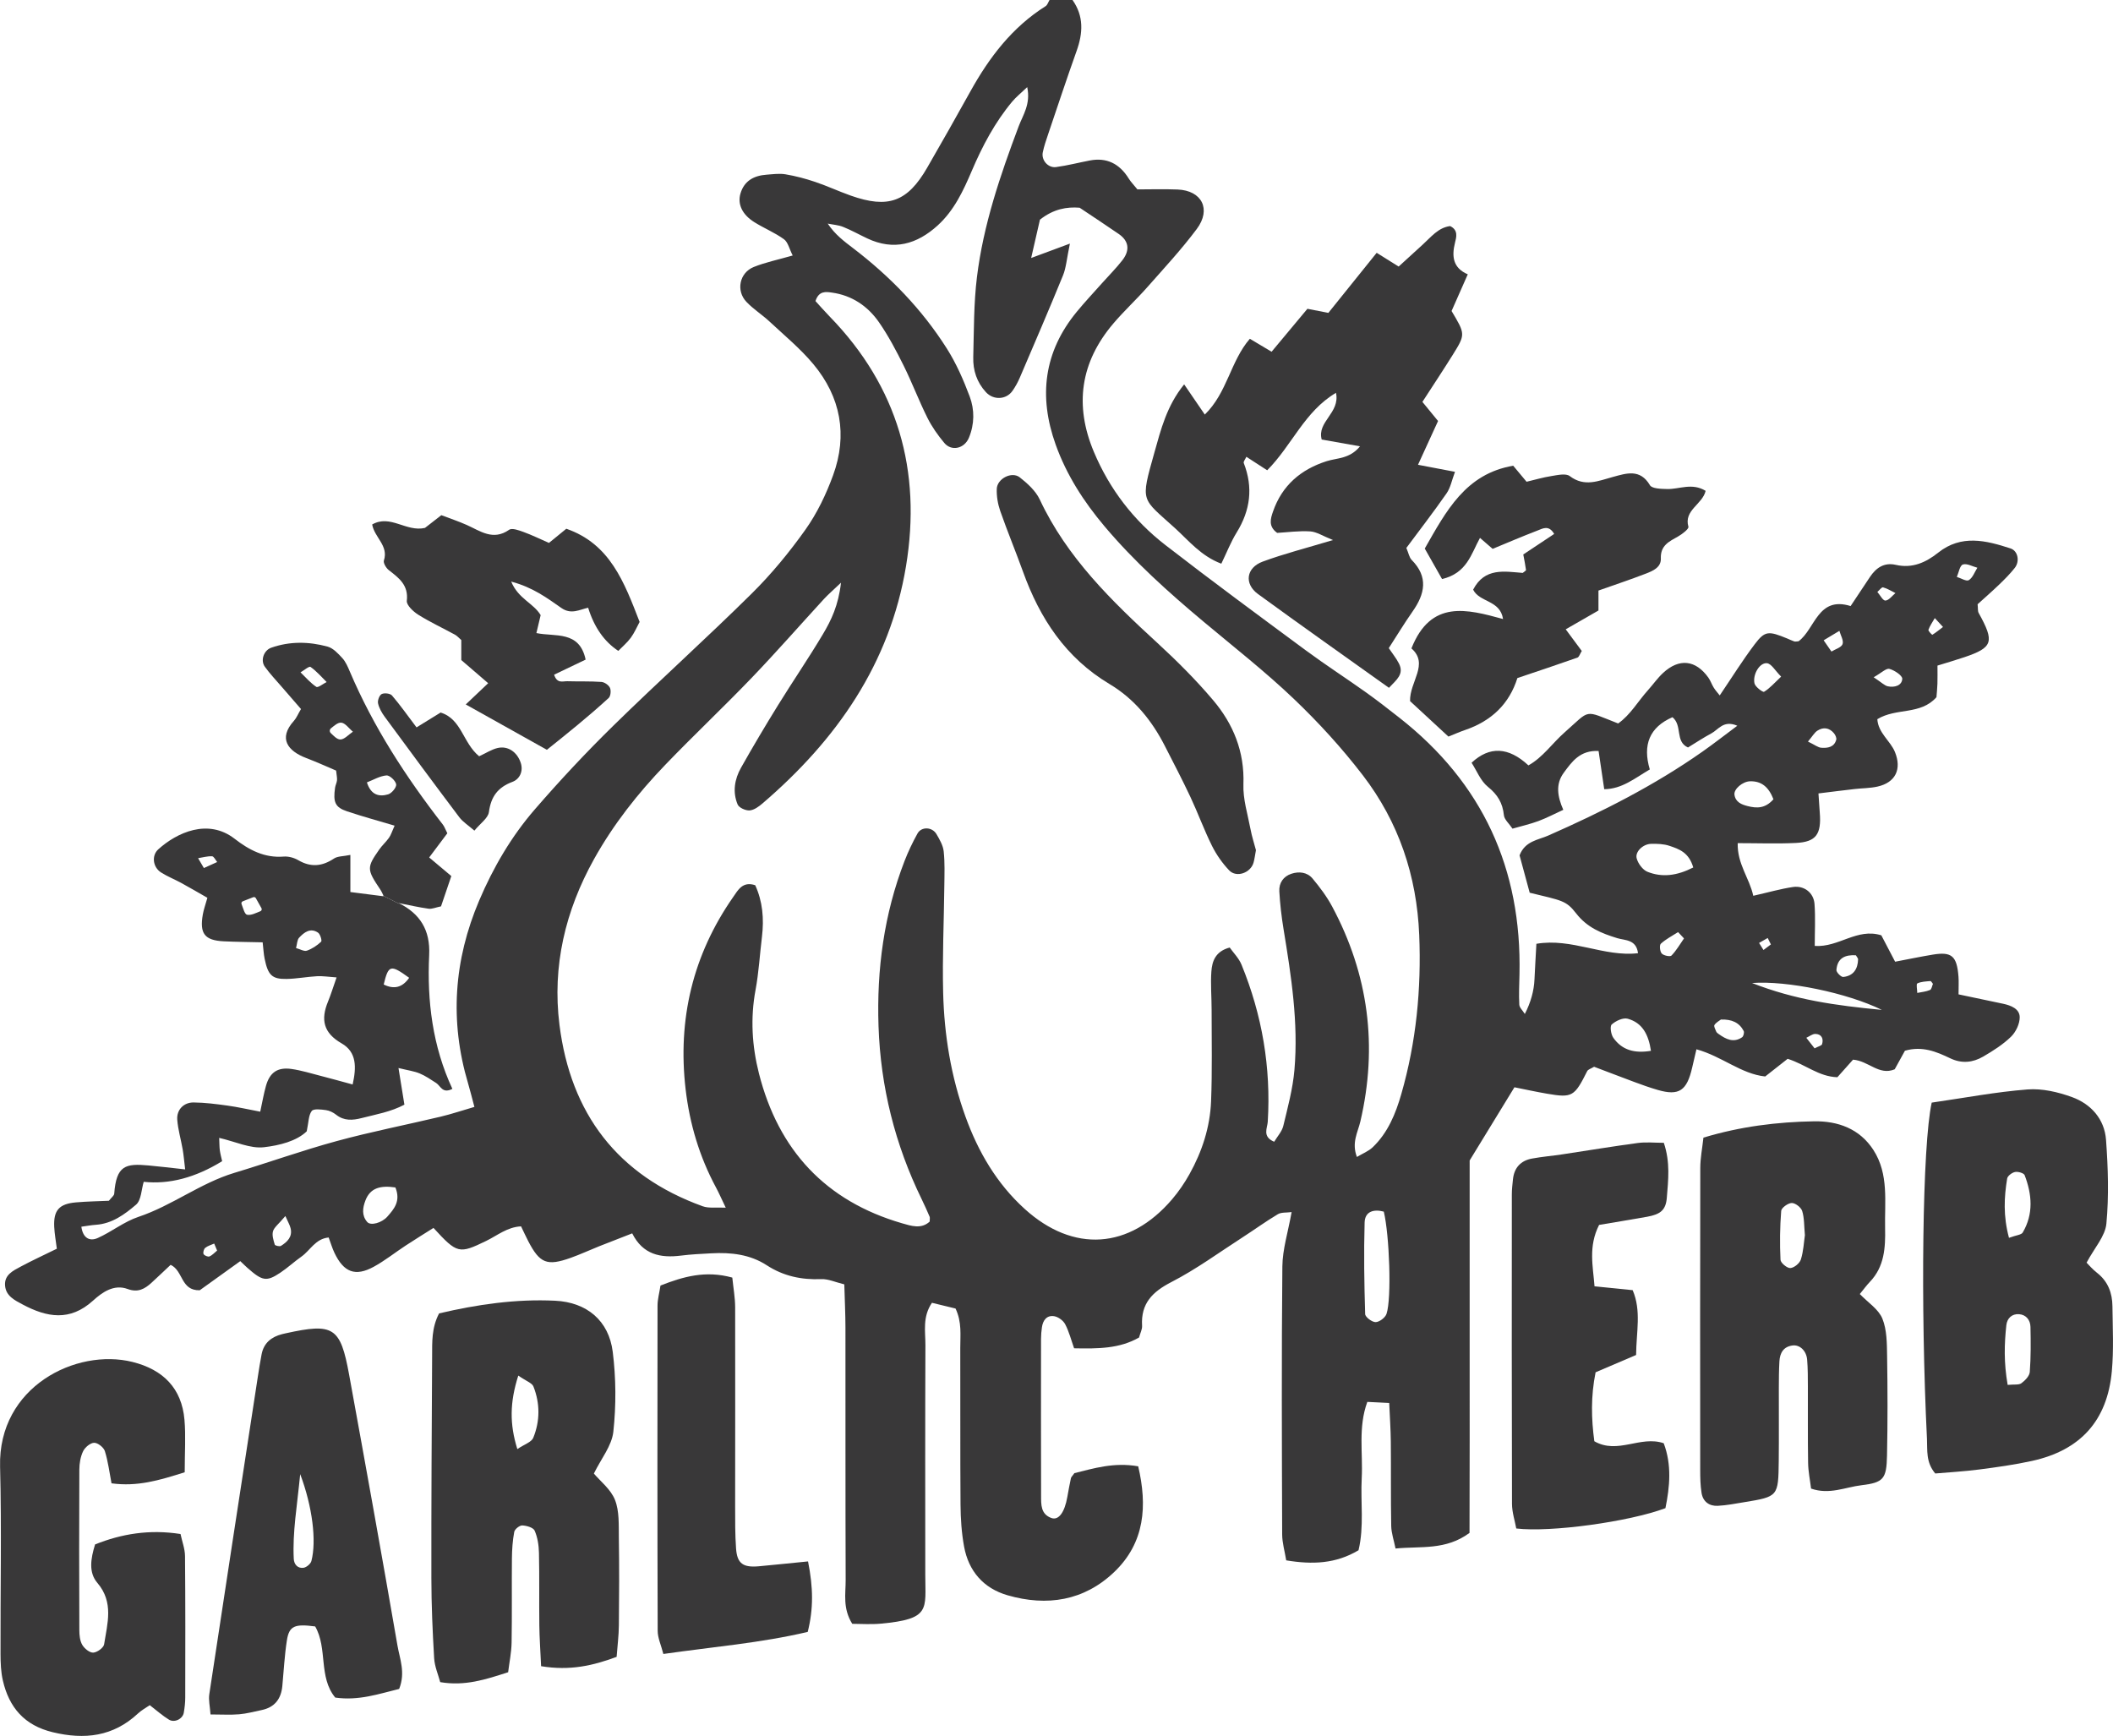
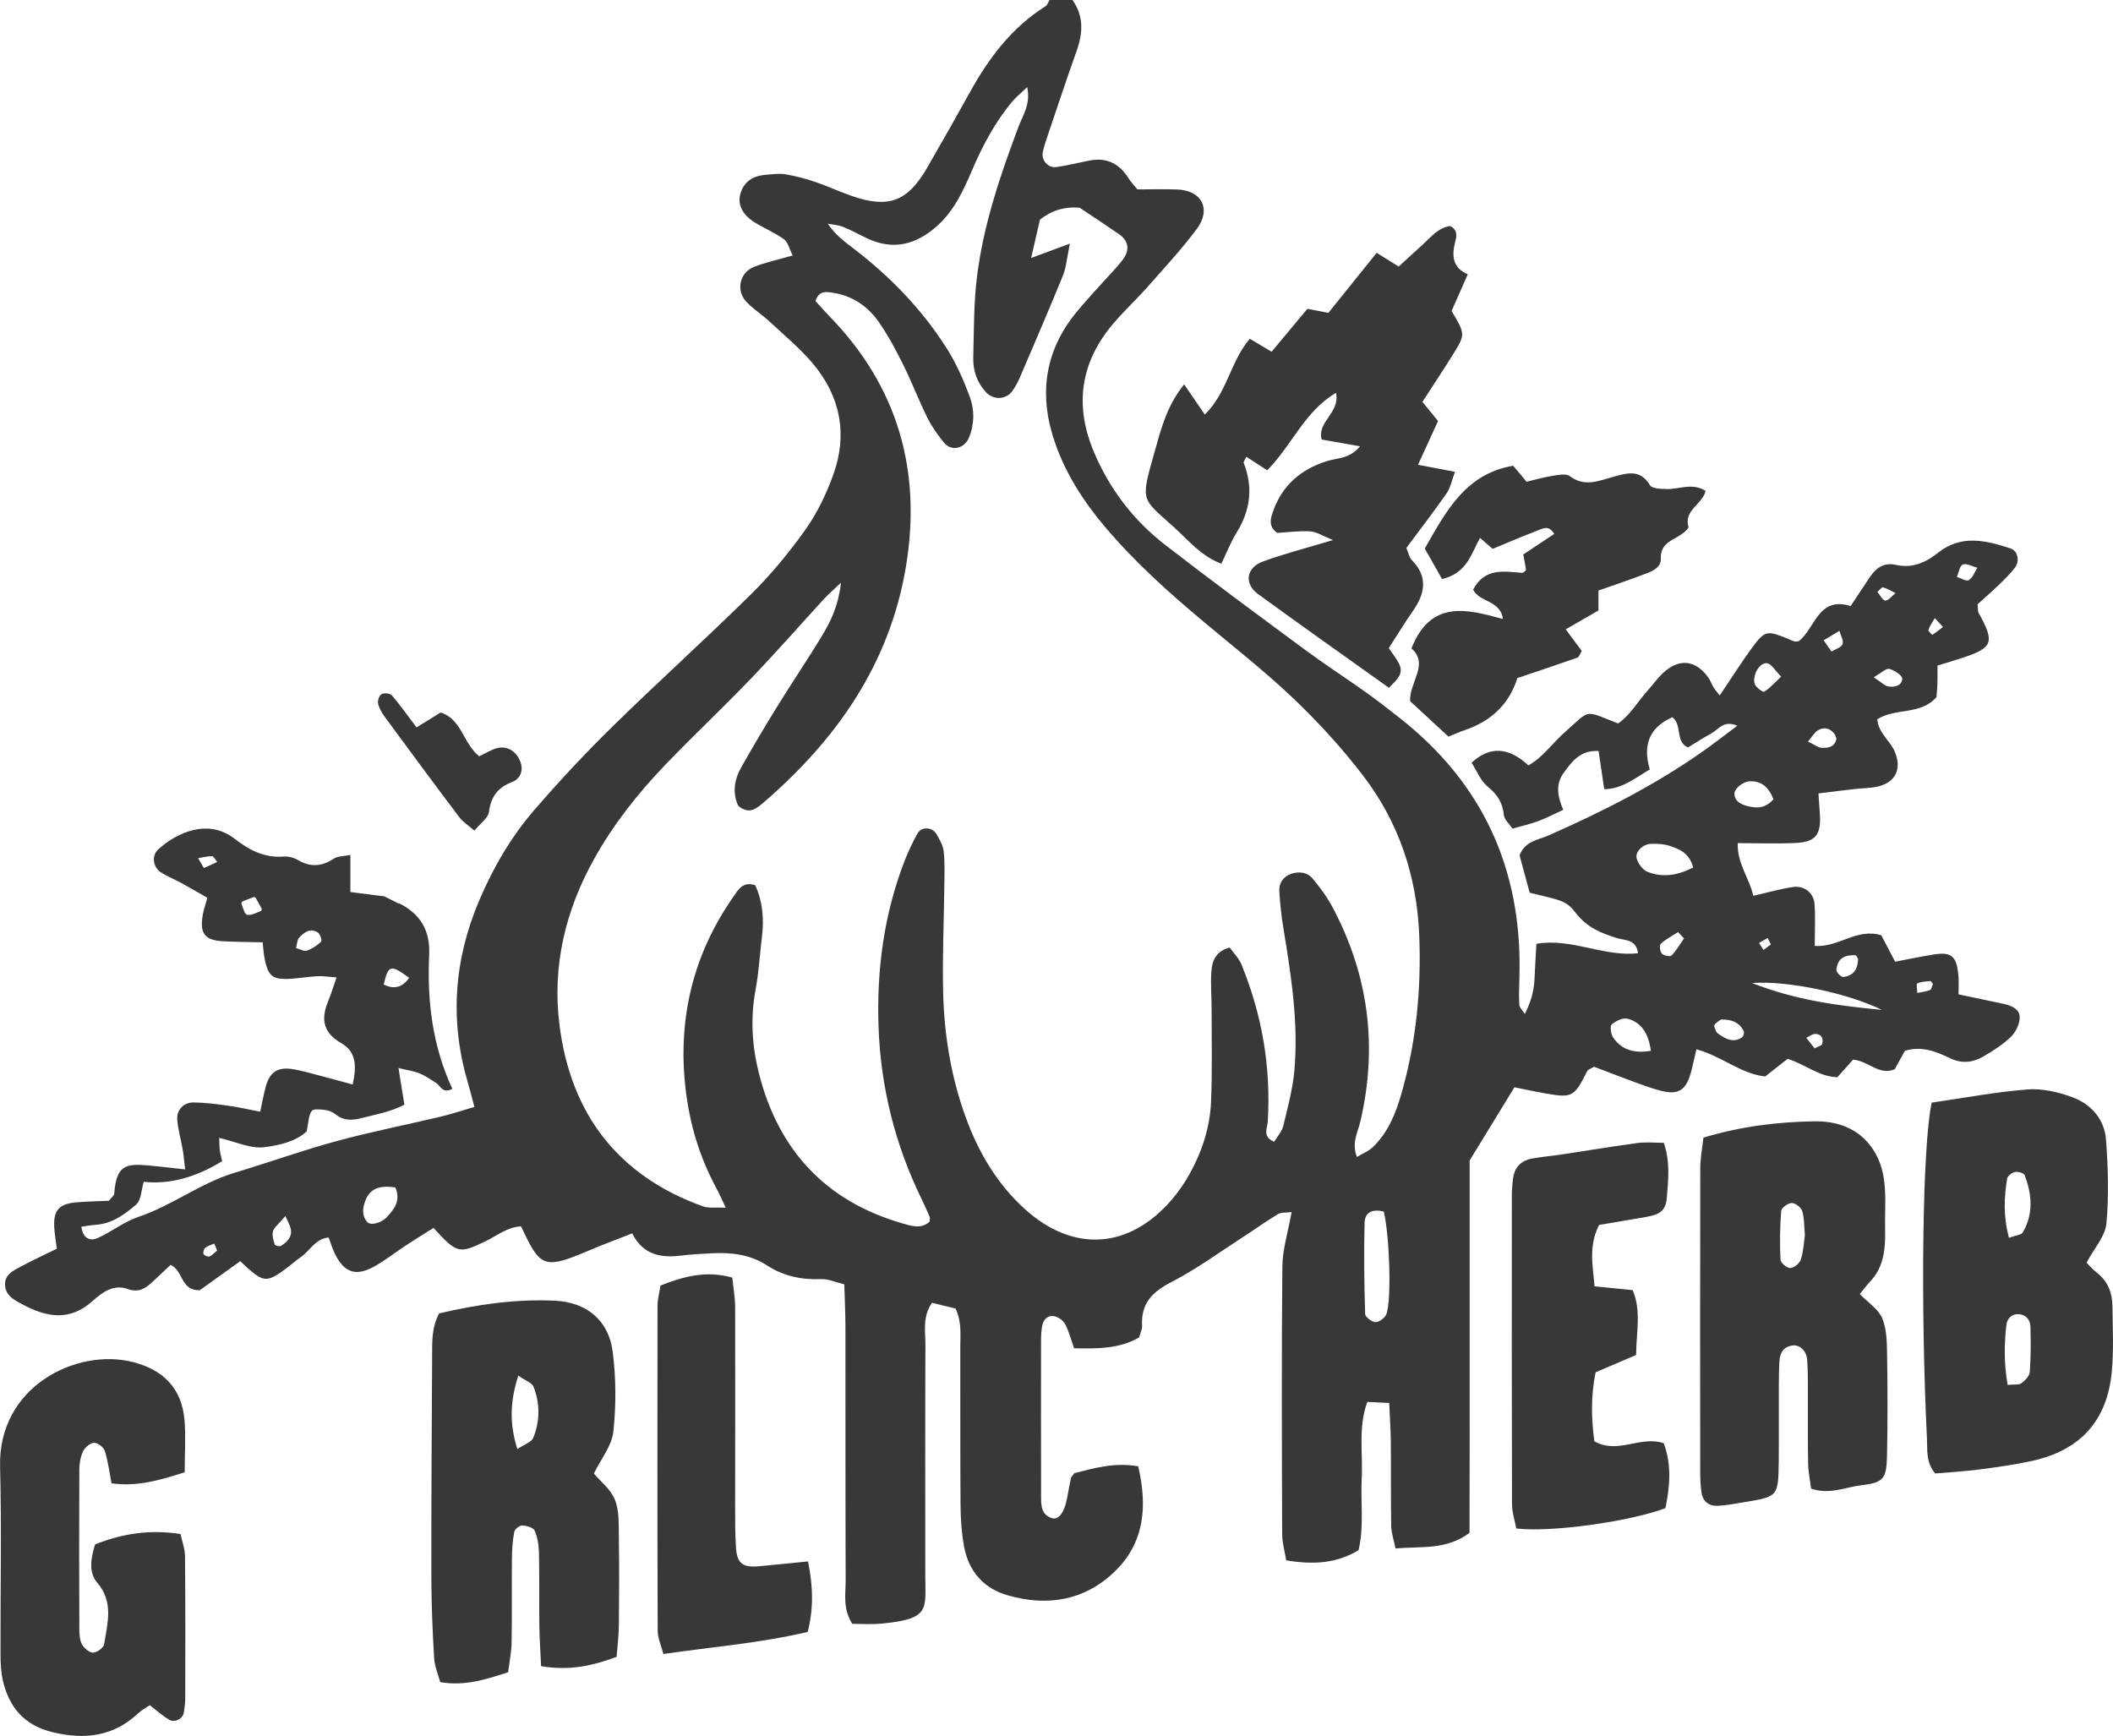
<svg xmlns="http://www.w3.org/2000/svg" id="Layer_2" viewBox="0 0 1400.3 1150.43">
  <defs>
    <style>.cls-1{fill:#393839;}</style>
  </defs>
  <g id="Layer_1-2">
    <g>
      <path class="cls-1" d="M264.13,598.43c14.28,7.07,21.08,17.98,20.29,34.48-1.46,30.52,2.22,60.45,15.38,88.71-6.65,3.4-7.84-2.04-10.75-3.9-3.54-2.27-7.06-4.72-10.91-6.32-3.66-1.52-7.73-2.04-14.06-3.6,1.47,9.13,2.62,16.21,3.92,24.28-8.87,4.75-18.76,6.44-28.38,8.9-5.93,1.51-11.56,1.95-16.83-2.2-1.92-1.52-4.44-2.77-6.82-3.09-3.18-.43-8.14-1.07-9.39,.59-2.15,2.86-2.02,7.43-3.31,13.47-6.78,6.54-18.06,9.35-28.32,10.54-9.09,1.05-18.85-3.69-29.69-6.19,.19,3.96,.13,6.16,.43,8.31,.35,2.44,1.02,4.83,1.53,7.13q-26.64,16.4-51.97,13.67c-1.57,5.1-1.59,12.15-5.08,15.14-7.49,6.41-15.85,12.6-26.57,13.34-3.22,.22-6.41,.84-9.68,1.28,1.03,7.51,5.47,9.9,10.87,7.48,9.22-4.12,17.44-10.83,26.9-13.99,22.33-7.45,41.07-22.39,63.63-29.19,22.62-6.82,44.9-14.81,67.68-21.02,22.78-6.21,46.01-10.74,69-16.21,7.26-1.73,14.36-4.13,22.39-6.47-1.6-5.97-2.77-10.79-4.18-15.55-12.32-41.34-9.46-81.74,7.38-121.3,9.33-21.92,21.31-42.4,36.85-60.34,16.56-19.12,33.89-37.68,51.96-55.38,30.16-29.56,61.6-57.81,91.63-87.5,13.14-12.98,25.07-27.47,35.77-42.54,7.71-10.87,13.7-23.39,18.29-35.97,9.76-26.69,5.09-51.88-13.06-73.65-8.58-10.29-19.12-18.98-28.98-28.18-4.93-4.6-10.79-8.26-15.4-13.13-7.03-7.41-4.59-19.29,4.88-23.1,7.65-3.08,15.86-4.75,25.8-7.61-2.25-4.39-3.12-8.85-5.81-10.79-6.11-4.42-13.29-7.32-19.7-11.35-8.05-5.07-11.19-12.02-9.08-19.02,2.55-8.47,9.02-11.78,17.24-12.39,4.2-.31,8.54-.94,12.61-.25,6.61,1.12,13.18,2.85,19.53,4.99,7.99,2.69,15.67,6.28,23.63,9.1,24.86,8.8,37.61,4.18,50.68-18.43,9.72-16.82,19.28-33.73,28.71-50.71,12.47-22.46,27.66-42.43,49.77-56.37,1.25-.78,1.77-2.71,2.63-4.11,5.07,0,10.15,0,15.22,0,7.58,10.72,6.94,21.95,2.73,33.75-6.53,18.3-12.63,36.75-18.86,55.16-1.34,3.98-2.74,7.98-3.57,12.08-1.05,5.18,3.53,10.46,8.81,9.74,7.5-1.02,14.87-2.92,22.32-4.36q16.49-3.19,25.9,12.06c1.32,2.12,3.13,3.94,5.69,7.1,8.32,0,17.48-.3,26.62,.07,16.05,.65,22.5,13.05,12.73,26.14-10.08,13.51-21.64,25.95-32.82,38.61-7.27,8.23-15.4,15.71-22.5,24.07-21.78,25.63-25.95,54.04-12.86,85.12,10.42,24.74,26.34,45.39,47.37,61.68,30.72,23.8,62.03,46.86,93.29,69.96,12.91,9.54,26.43,18.25,39.51,27.57,7.57,5.39,14.9,11.13,22.21,16.86,55.17,43.22,81.19,100.12,79.65,169.94-.15,6.75-.47,13.52-.13,20.25,.1,1.96,2.21,3.82,3.67,6.18q5.91-11.51,6.4-22.98c.34-7.49,.8-14.98,1.26-23.52,23.48-4.02,44.79,8.86,67.35,6.23-1.16-9.26-8.71-8.42-13.7-9.95-10.62-3.26-20-7.02-27.33-16.47-6.66-8.59-9.39-8.44-30.76-13.66-2.17-8.01-4.55-16.81-6.71-24.77,3.69-9.55,12.28-10.15,18.89-13.06,35.66-15.69,70.3-33.18,102.26-55.63,7.47-5.24,14.66-10.88,23.15-17.2-9.15-3.96-12.5,2.57-17.21,5.08-5.19,2.77-10.11,6.06-15.48,9.33-8.73-3.95-3.49-14.49-10.28-20.07-15.15,6.6-19.9,18.29-15.02,34.62-10.04,5.89-18.45,12.99-30.2,13.09-1.29-8.71-2.49-16.82-3.74-25.32-12.27-.64-17.7,7.1-23.11,14.47-5.52,7.52-4.15,15.72-.28,24.52-5.87,2.69-11.05,5.43-16.49,7.45-5.4,2-11.06,3.28-17.17,5.03-2.31-3.44-5.41-6.04-5.7-8.91-.82-8.08-4.17-13.64-10.62-18.84-4.84-3.9-7.38-10.66-10.8-15.93q17.85-16.67,37.67,1.75c9.6-5.34,15.81-14.68,23.94-21.83,17.64-15.54,12.34-14.98,35.52-5.95,8.07-5.63,13.1-14.63,19.77-22.06,3.38-3.77,6.31-8.01,10.01-11.43,10.66-9.87,21.55-8.68,29.98,3.06,1.46,2.04,2.25,4.55,3.59,6.69,1.15,1.84,2.64,3.46,3.97,5.16,7.95-11.73,15.07-23.19,23.17-33.91,6.81-9.01,9.13-8.94,21.6-3.81,1.54,.63,3.04,1.41,4.62,1.92,.7,.23,1.57-.04,2.85-.1,11.04-8.13,12.7-30.11,34.5-23.34,4.57-6.88,8.68-13.13,12.86-19.34,4.09-6.07,9.4-9.72,17.1-7.96,10.88,2.49,19.86-1.54,28.07-8.08,15.34-12.21,31.71-8.11,47.95-2.81,4.93,1.61,6.25,8.53,2.81,12.91-3.1,3.95-6.7,7.54-10.33,11.03-4.81,4.63-9.85,9.02-14.3,13.05,.3,2.72,0,4.55,.72,5.82,10.61,19.1,9.47,22.84-9.4,29.25-5.56,1.89-11.21,3.5-17.92,5.59,0,4.22,.09,8.1-.03,11.98-.11,3.3-.46,6.6-.64,8.97-10.67,12.01-26.59,6.84-39.19,14.57,.62,9.22,8.64,14.3,11.68,21.75,4.59,11.28,.51,20.23-11.64,22.93-4.91,1.09-10.07,1.03-15.1,1.61-7.46,.85-14.92,1.8-23.95,2.91,.35,5.12,.57,8.99,.88,12.85,1.12,14.25-2.46,19.3-15.82,19.97-12.57,.62-25.19,.13-38.58,.13-.33,13.92,7.75,23.04,10.32,34.89,10.25-2.32,18.23-4.64,26.37-5.83,7.36-1.07,13.65,3.82,14.21,11.19,.68,9.08,.16,18.25,.16,27.87,15.97,1.08,27.9-12.08,44.12-7.04,2.7,5.16,5.72,10.94,9.15,17.5,8.58-1.63,16.74-3.34,24.95-4.7,12.58-2.08,15.98,.89,17.04,14.64,.25,3.29,.04,6.61,.04,11.7,10.07,2.12,19.86,4.13,29.63,6.24,5.14,1.12,10.82,3.34,10.9,8.83,.06,4.39-2.54,9.87-5.77,13.01-5.36,5.21-11.92,9.36-18.44,13.16-6.84,3.98-14.21,4.79-21.83,1.13-9.18-4.4-18.58-8.33-30.03-5.01-2.08,3.78-4.45,8.09-6.77,12.3-10.41,4.35-17.23-5.56-27.62-6.39-3.16,3.55-6.86,7.71-10.37,11.64-12.38-.37-20.94-8.38-32.95-12.2-4.23,3.33-9.27,7.3-14.88,11.71-16.03-1.69-28.59-13.34-45.57-18.02-1.08,4.62-1.96,8.36-2.82,12.1-3.49,15.26-8.62,18.96-22.78,14.85-10.51-3.05-20.67-7.32-30.97-11.09-3.93-1.44-7.83-2.97-11.26-4.28-2.04,1.25-3.99,1.74-4.57,2.91-8.45,16.87-9.89,17.8-26.53,14.96-7.32-1.25-14.57-2.85-21.69-4.27-10.45,17.08-20.07,32.81-29.67,48.5,0,40.98,.01,82.3,0,123.62-.02,41.33,.09,82.65-.09,123.2-15.8,11.66-32.13,8.7-49.03,10.35-1.09-5.46-2.77-10.18-2.86-14.94-.34-18.59-.09-37.2-.27-55.79-.08-8.3-.67-16.59-1.06-25.72-5.82-.29-9.83-.49-14.51-.72-6.21,16.98-2.83,33.94-3.71,50.52-.84,15.91,1.68,32.01-2.12,47.8-15.03,8.97-30.54,9.59-47.92,6.69-.97-6-2.66-11.62-2.68-17.24-.2-59.18-.45-118.36,.13-177.53,.11-11.38,3.76-22.72,6.13-36.03-3.47,.47-6.84,.04-9.13,1.41-7.96,4.76-15.49,10.24-23.29,15.27-15.61,10.06-30.69,21.16-47.13,29.62-12.72,6.54-20.43,14.25-19.54,29.06,.14,2.33-1.19,4.75-2.02,7.77-12.94,7.4-27.07,7.46-43.03,7.14-1.95-5.49-3.34-11.04-5.92-15.96-1.28-2.44-4.56-4.85-7.26-5.3-4.9-.81-7.5,2.67-8.15,7.37-.35,2.5-.59,5.05-.59,7.57-.03,34.66-.06,69.32,.04,103.98,.02,5.87-.29,12.27,6.86,14.82,4.78,1.7,8.75-3.74,10.55-14.07,.72-4.12,1.49-8.23,2.36-12.32,.16-.76,.93-1.39,2.31-3.35,12.62-3.12,26.14-7.36,42.28-4.53,6.1,26.08,4.48,50.53-15.84,70-19.98,19.15-44.62,23.02-70.76,15.46-15.91-4.6-25.81-15.96-28.8-32.3-1.66-9.07-2.28-18.44-2.35-27.68-.27-34.66-.04-69.32-.17-103.98-.03-8.34,1.18-16.9-3.13-26.06-4.97-1.21-10.45-2.54-15.64-3.8-6.4,9.42-4.29,19-4.33,28.09-.21,50.72-.11,101.45-.09,152.17,0,22.99,3.8,29.35-29.63,32.39-6.52,.59-13.15,.09-18.77,.09-6.44-10.35-4.32-19.89-4.36-28.98-.21-55.79-.07-111.59-.14-167.39-.01-9.2-.48-18.4-.76-28.59-5.93-1.43-10.64-3.66-15.26-3.47-13.11,.54-25.04-1.97-36.17-9.21-11.07-7.2-23.68-8.59-36.57-7.9-6.75,.36-13.53,.67-20.23,1.52-13.56,1.71-25.28-.62-32.33-14.74-7.89,3.08-14.92,5.77-21.91,8.56-6.28,2.51-12.42,5.37-18.78,7.64-15.79,5.64-20.56,3.7-28.21-11.03-1.51-2.91-2.87-5.9-4.76-9.81-9.19,.45-15.8,6.12-23.12,9.66-17.97,8.71-19.19,8.53-34.91-8.63-6.01,3.8-12.3,7.68-18.47,11.72-7.07,4.63-13.72,9.99-21.11,14.02-12.26,6.7-19.96,3.69-26.11-9.34-1.42-3.01-2.36-6.24-3.78-10.05-8.8,.81-12.2,8.55-18,12.63-4.84,3.4-9.19,7.48-14.11,10.75-9.1,6.05-11.86,5.49-21.75-3.27-1.26-1.11-2.45-2.3-4.71-4.44-9.16,6.58-18.55,13.32-26.87,19.3-12.71,.28-10.81-12.9-19.29-16.85-4.1,3.85-8.32,7.89-12.63,11.84-4.53,4.16-9.03,6.7-15.88,4.17-9.14-3.38-16.95,2.3-22.91,7.71-15.32,13.92-30.63,11.12-46.7,2.53-5.27-2.82-10.93-5.55-11.58-12.31-.7-7.28,5.27-10.04,10.41-12.8,7.4-3.97,15.05-7.48,23.88-11.82-.62-4.98-1.49-9.69-1.73-14.44-.54-11,3.23-15.3,14.41-16.27,7.49-.65,15.04-.76,21.8-1.07,1.7-2.16,3.45-3.36,3.55-4.68,1.39-18.82,7.56-20.1,22.7-18.73,7.4,.67,14.78,1.58,24.31,2.62-.67-5.52-.98-9.41-1.64-13.23-1.14-6.59-3.11-13.1-3.6-19.73-.48-6.53,4.25-11.46,10.85-11.4,7.55,.07,15.12,1.06,22.62,2.1,6.62,.91,13.15,2.42,21.52,4.01,1.36-6.26,2.29-11.71,3.77-17.01,2.49-8.94,7.65-12.61,16.91-11.3,6.65,.94,13.15,2.99,19.69,4.66,6.48,1.66,12.91,3.47,20.87,5.62,2.54-11.38,2.78-21.45-7.32-27.25-12.13-6.96-13.89-15.79-9.02-27.64,1.89-4.59,3.34-9.35,5.7-16.06-5.4-.37-9.19-1.01-12.93-.8-6.74,.37-13.44,1.69-20.17,1.81-9.72,.17-12.36-2.5-14.6-13.47-.64-3.14-.78-6.39-1.29-10.8-9.11-.22-17.46-.26-25.79-.67-12.67-.63-16.11-5.09-13.85-17.87,.57-3.23,1.72-6.36,3.01-10.97-5.91-3.37-11.54-6.68-17.28-9.82-4.43-2.42-9.2-4.28-13.44-6.99-5.46-3.48-6.38-11.19-1.83-15.3,12.31-11.11,32.97-20.68,50.59-7.02,9.55,7.4,19.74,12.83,32.5,11.81,3.17-.26,6.9,.77,9.69,2.4,8.31,4.85,15.83,4.13,23.69-1.11,2.41-1.61,6.03-1.4,10.84-2.39v24.6c7.53,.96,14.82,1.89,22.1,2.82l-.65-.5c3.63,1.83,7.27,3.67,10.9,5.5l-.45-.54ZM709.04,161.4c-2.13,10.14-2.48,15.98-4.58,21.12-9.25,22.68-18.96,45.18-28.6,67.7-1.32,3.08-2.96,6.08-4.89,8.82-4.18,5.94-12.62,6.24-17.55,.9-6.08-6.57-8.68-14.56-8.44-23.24,.48-17.72,.29-35.56,2.45-53.1,4.25-34.58,15.43-67.42,27.66-99.92,2.82-7.48,8.05-14.64,5.65-25.94-4.23,4.05-7.41,6.57-9.96,9.62-11.47,13.75-19.74,29.38-26.74,45.8-5.64,13.23-11.73,26.34-22.67,36.27-13.71,12.44-29.02,16.86-46.59,8.59-5.35-2.52-10.52-5.44-16-7.64-3.19-1.28-6.81-1.49-10.24-2.18,4.9,7.34,10.95,11.79,16.91,16.35,24.4,18.64,45.55,40.44,61.99,66.38,6.26,9.88,11.08,20.87,15.19,31.87,3.27,8.76,3.21,18.26-.52,27.29-2.97,7.2-11.5,9.24-16.35,3.42-4.29-5.14-8.25-10.77-11.22-16.74-5.64-11.33-10.12-23.25-15.75-34.58-4.87-9.8-10.02-19.58-16.24-28.56-7.45-10.76-17.98-17.9-31.27-19.73-3.82-.53-8.63-1.38-10.86,5.63,2.85,3.11,6.05,6.79,9.44,10.27,45.2,46.47,60.98,102.26,50.56,165.38-10.69,64.76-46.09,115.23-95.01,157.19-2.48,2.13-5.63,4.47-8.63,4.71-2.62,.2-7.03-1.77-7.94-3.92-3.47-8.25-2.05-16.77,2.24-24.38,7.87-13.97,16.07-27.77,24.5-41.41,9.77-15.81,20.29-31.16,29.79-47.12,5.47-9.19,10.23-18.99,11.96-34.09-5.71,5.44-8.66,7.94-11.26,10.77-15.99,17.42-31.57,35.24-47.94,52.3-18.73,19.51-38.44,38.07-57.18,57.56-18.2,18.93-34.44,39.5-47.28,62.55-19.06,34.23-27.8,70.93-22.91,109.85,7.39,58.8,38.47,99.84,94.92,120.23,4.08,1.47,8.99,.62,15.27,.94-2.84-5.91-4.51-9.76-6.49-13.44-10.95-20.37-17.44-42.17-20.1-65.02-5.39-46.34,4.73-89.02,31.52-127.43,3.19-4.57,6.24-10.61,14.61-7.81,4.9,10.68,5.91,22.21,4.46,34.15-1.43,11.75-2.09,23.63-4.25,35.24-3.48,18.71-2.35,37.2,2.25,55.33,12.89,50.8,44.11,84.61,94.88,99.33,5.96,1.73,12.74,4.02,18.27-1.14,0-1.58,.26-2.54-.04-3.25-1.66-3.87-3.38-7.73-5.23-11.52-17.69-36.22-27.26-74.44-28.63-114.74-1.27-37.59,3.63-74.21,17.23-109.42,2.42-6.27,5.35-12.38,8.6-18.26,2.59-4.69,9.73-4.43,12.57,.41,2.09,3.55,4.36,7.48,4.79,11.43,.81,7.5,.51,15.15,.42,22.73-.26,23.66-1.37,47.33-.78,70.97,.69,27.99,5.21,55.51,14.76,82,8.44,23.4,20.74,44.46,39.3,61.29,32.23,29.23,69.38,26.73,97.7-6.45,4.36-5.11,8.22-10.78,11.49-16.64,8.35-14.95,13.61-31.12,14.3-48.2,.81-20.24,.35-40.53,.36-60.79,0-8.44-.76-16.92-.16-25.31,.49-6.78,2.67-13.34,12.15-15.87,2.5,3.54,6.08,7.08,7.83,11.37,13.65,33.34,19.58,68.01,17.39,104.07-.25,4.18-3.84,9.87,4.26,13.28,2.12-3.56,5.13-6.77,6.03-10.49,2.95-12.25,6.3-24.59,7.38-37.08,2.71-31.4-2.13-62.38-7.2-93.28-1.36-8.3-2.34-16.71-2.81-25.11-.31-5.48,2.63-9.88,7.97-11.65,5.08-1.68,10.52-1.07,14.03,3.13,4.84,5.79,9.47,11.96,13.02,18.59,24.13,45.08,30.32,92.63,18.68,142.46-1.67,7.15-5.93,14-2.28,23.5,3.84-2.31,7.71-3.8,10.47-6.44,10.09-9.66,15.22-22.26,18.97-35.33,9.88-34.42,13.31-69.57,11.85-105.34-1.6-39.22-13.62-74.9-37.39-105.87-13.83-18.02-29.34-35-45.78-50.68-18.93-18.05-39.63-34.26-59.72-51.07-23.37-19.56-45.99-39.88-65.68-63.24-13.71-16.27-25.13-33.93-32.35-54.11-11.44-31.94-7.9-61.49,14-88.07,5.37-6.52,11.16-12.69,16.78-19,4.49-5.05,9.32-9.84,13.45-15.17,5.18-6.69,4.19-12.78-2.4-17.34-8.28-5.72-16.71-11.23-25.96-17.43-8.46-.69-17.31,.82-26.3,7.93-1.59,6.94-3.41,14.87-5.82,25.39,8.79-3.26,14.78-5.49,25.72-9.55Zm208.01,641.57c-6.58-1.76-12.5-.23-12.71,7.24-.58,20.21-.25,40.45,.36,60.66,.06,1.99,4.57,5.38,6.94,5.33,2.52-.05,6.36-2.97,7.21-5.46,3.48-10.22,1.92-52.43-1.8-67.78Zm205.08-228.08c-2.87-10.03-9.5-12.22-15.71-14.32-3.83-1.3-8.21-1.44-12.32-1.33-5.25,.14-10.64,5.2-9.46,9.62,.92,3.44,4,7.64,7.16,8.9,9.69,3.85,19.45,2.68,30.34-2.87Zm38.96,76.58c28.51,11.15,55.19,14.88,86.04,17.81-23.09-11.32-62.89-19.53-86.04-17.81Zm-66.99,44.94c-1.64-10.98-5.77-18.62-15.43-21.28-3.07-.85-7.93,1.44-10.58,3.83-1.32,1.2-.51,6.59,1.09,8.84,5.8,8.18,14.02,10.4,24.92,8.61Zm-832.06,90.54c-9.57-1.38-16.61,.02-19.9,8.71-1.82,4.81-2.56,9.9,1.27,14.23,2.24,2.54,9.59,.61,13.33-3.65,4.4-5.02,8.96-10.18,5.3-19.28Zm913.23-257.28c-3.14-8.04-7.86-12.1-15.51-11.89-4.96,.14-10.83,5.18-10.32,8.87,.68,4.98,4.7,6.54,8.78,7.57,5.79,1.46,11.51,1.79,17.06-4.54Zm5.1-81.26c-4-4-6.43-8.53-9.35-8.88-4.74-.56-9.56,7.21-8.33,13.3,.47,2.34,5.57,6.12,6.38,5.63,3.79-2.29,6.82-5.85,11.3-10.05Zm-39.92,227.27c-1.03,.81-3.14,1.88-4.27,3.6-.56,.85,.58,2.93,1.17,4.36,.28,.68,1.04,1.21,1.69,1.67,4.79,3.42,9.81,5.96,15.46,2.12,.93-.63,1.57-3.19,1.05-4.19-2.91-5.55-7.86-7.82-15.09-7.57Zm-24.45-53.77c-1.31-1.39-2.61-2.79-3.92-4.18-3.87,2.49-8.07,4.62-11.42,7.68-1.05,.96-.64,5.16,.6,6.51,1.26,1.39,5.55,2.27,6.44,1.35,3.24-3.33,5.6-7.5,8.3-11.36ZM189.12,805.9c-4.61,5.46-7.46,7.48-8.2,10.1-.76,2.66,.32,5.98,1.18,8.85,.2,.67,3.19,1.39,4.1,.82,4.21-2.64,7.77-6.04,6.37-11.72-.55-2.26-1.83-4.35-3.44-8.04Zm1040.79-172.82c-6.9-.42-12.29,1.67-12.9,9.76-.11,1.5,3.1,4.75,4.52,4.61,6.66-.67,9.68-5.2,9.84-11.7,.01-.67-.71-1.35-1.46-2.67Zm-1033.73-4.79c2.77,.75,5.38,2.38,7.19,1.74,3.46-1.22,6.77-3.41,9.45-5.94,.69-.65-.57-4.98-2.04-5.99-5.04-3.45-9.22-.24-12.54,3.32-1.37,1.46-1.33,4.24-2.05,6.86Zm74.97,19.72c-12.36-8.93-13.69-8.68-16.87,4.44,6.94,3.46,12.49,1.91,16.87-4.44Zm970.54-199.17c5.36,3.52,7.21,5.52,9.38,5.99,4.34,.94,9.33-.42,9.58-4.95,.12-2.17-5.16-5.7-8.53-6.6-2.12-.56-5.23,2.63-10.43,5.56Zm-43.54,42.61c4.55,2.19,6.64,3.94,8.85,4.1,4.16,.3,8.54-.31,9.89-5.31,.33-1.23-.58-3.18-1.51-4.3-3.07-3.69-7.07-4.25-10.99-1.7-1.93,1.25-3.17,3.58-6.24,7.21Zm4.39,203.32c2.5-1.33,4.67-1.78,4.97-2.79,1.09-3.67-.36-6.66-4.42-6.78-1.98-.06-4.02,1.66-6.03,2.57,1.87,2.39,3.74,4.78,5.48,7Zm78.43-42.76c-.6-.69-1.2-1.88-1.69-1.84-2.95,.27-6.11,.34-8.67,1.57-.82,.39-.06,4.1-.02,6.29,2.84-.59,5.83-.83,8.45-1.95,1.09-.47,1.38-2.81,1.94-4.08ZM143.88,828.77c-.81-1.95-1.37-3.29-1.93-4.63-2.01,.91-4.28,1.5-5.94,2.85-.94,.76-1.59,3.09-1.1,4.09,.48,.99,2.9,2,3.88,1.59,1.96-.83,3.51-2.62,5.09-3.9Zm1029.7-202.88c-.9-1.82-1.51-3.04-2.11-4.26-1.91,1.09-3.82,2.18-5.73,3.27,.98,1.56,1.95,3.12,2.93,4.68,1.67-1.25,3.34-2.5,4.91-3.69Zm40.13-194.09c2.58-1.59,6.54-2.68,7.36-4.91,.86-2.37-1.27-5.83-2.09-8.82-3.48,2.09-6.95,4.18-10.43,6.27,1.71,2.48,3.43,4.96,5.16,7.45Zm68.5-22.19c-1.62,2.84-3.31,5.18-4.22,7.79-.26,.75,2.42,3.39,2.58,3.29,2.47-1.55,4.74-3.4,7.07-5.18-1.78-1.93-3.55-3.86-5.43-5.89Zm28.2-33.36c-3.26-.85-6.99-3.05-9.62-2.13-2.04,.72-2.71,5.34-3.98,8.22,2.72,.83,6.35,3.13,7.94,2.14,2.6-1.61,3.85-5.37,5.67-8.24ZM167.79,594.61c-2.3,.9-4.6,1.8-6.9,2.7-.72,.28-1.09,1.09-.82,1.81,1.12,2.95,2.05,6.79,3.68,7.11,2.68,.53,5.8-1.15,8.82-2.35,.8-.32,1.12-1.27,.7-2.01-1.24-2.21-2.47-4.42-3.72-6.64-.35-.62-1.11-.89-1.77-.63Zm-32.68-19.33c2.94-1.34,5.88-2.67,8.82-4-1.13-1.34-2.21-3.76-3.39-3.81-3.06-.14-6.17,.77-9.26,1.27,1.27,2.18,2.55,4.36,3.84,6.55Zm1121.01-182.23c-2.72-1.33-5.34-3.03-8.2-3.79-.93-.25-2.5,1.95-3.78,3.03,1.78,2.05,3.65,5.81,5.33,5.72,2.29-.11,4.45-3.15,6.66-4.97Z" />
      <path class="cls-1" d="M809.37,373.57c-13.5-5.11-21.52-15.22-30.71-23.58-22.26-20.25-23.06-16.63-13.65-50.01,4.32-15.31,8.17-31.02,19.74-45.25,4.59,6.72,8.58,12.55,13.68,20.01,14.91-14.45,16.99-35.4,29.86-50.23,4.81,2.87,8.91,5.32,14.4,8.6,7.94-9.52,15.9-19.07,23.75-28.47,4.86,.95,8.88,1.74,13.87,2.72,10.29-12.79,20.75-25.8,32.03-39.82,5.13,3.21,9.13,5.71,14.56,9.11,5.09-4.65,10.49-9.61,15.92-14.53,5.52-4.99,10.23-11.25,18.19-12.3,5.53,2.67,4.15,7.38,3.24,11.01-2.27,9.08-1.39,16.77,8.46,20.97-4.15,9.4-7.51,17-10.74,24.31,9.18,15.39,9.27,15.45,.68,29.21-6.25,10.02-12.79,19.86-20.01,31.02,3,3.66,5.97,7.3,10.37,12.67-3.79,8.28-8.21,17.93-13.29,29.01,8.47,1.61,15.6,2.97,24.52,4.67-2.08,5.5-2.95,10.46-5.56,14.22-8.62,12.4-17.87,24.36-26.68,36.22,1.51,3.53,1.93,6.33,3.53,7.95,11.19,11.31,8.78,22.52,.59,34.18-5.33,7.58-10.12,15.53-15.77,24.27,2.39,3.58,4.99,6.72,6.78,10.28,3.51,7.01-1.66,10.71-6.66,16.02-29.22-20.87-58.19-41.28-86.82-62.17-9.25-6.75-7.84-17.39,3.11-21.45,14.18-5.25,28.93-8.97,46.62-14.31-6.75-2.68-10.83-5.46-15.07-5.73-7.46-.47-15.02,.6-21.91,.99-6.1-4.36-4.33-9.62-2.73-14.23,5.98-17.24,18.42-27.86,35.56-33.31,6.96-2.21,15.18-1.44,22.06-9.83-9.51-1.69-17.33-3.07-25.38-4.5-3.3-11.85,12.34-17.59,9.46-30.95-20.89,12.34-29.11,34.76-45.59,51.33-4.38-2.84-8.99-5.82-13.8-8.94-.75,1.69-2.08,3.24-1.73,4.13,6.34,16.19,4.39,31.31-4.69,46.02-3.87,6.27-6.57,13.25-10.17,20.69Z" />
      <path class="cls-1" d="M1280.17,730.73c21.84-3.15,42.58-7.11,63.5-8.73,9.7-.75,20.25,1.71,29.54,5.1,12.59,4.6,21.48,14.63,22.47,28.29,1.35,18.45,1.96,37.18,.24,55.54-.78,8.35-7.93,16.09-13.13,25.87,1.28,1.26,3.83,4.32,6.9,6.71,7.31,5.69,10.15,13.4,10.24,22.18,.16,14.35,.9,28.8-.4,43.05-2.98,32.73-20.78,52.39-52.92,59.45-11.53,2.53-23.28,4.16-34.99,5.68-9.9,1.29-19.89,1.83-29.12,2.64-6.34-7.54-5.12-15.41-5.48-22.84-4.31-87.73-3.07-194.74,3.14-222.95Zm50.32,187.07c4.38-.43,7.4,.15,9.09-1.09,2.45-1.8,5.37-4.8,5.57-7.48,.74-9.92,.67-19.93,.45-29.89-.1-4.56-2.89-8.06-7.59-8.4-4.71-.33-7.9,2.71-8.4,7.32-1.34,12.36-1.72,24.74,.88,39.54Zm.87-97.46c4.85-1.79,8.19-1.95,9.12-3.53,7.23-12.31,6.15-25.24,1.27-37.98-.54-1.4-4.36-2.52-6.34-2.13-2.02,.39-4.96,2.58-5.25,4.35-2.01,12.31-2.7,24.69,1.21,39.3Z" />
      <path class="cls-1" d="M358.59,1104.22c-.47-10.37-1.07-18.7-1.17-27.02-.19-16.06,.1-32.12-.25-48.17-.11-4.95-.91-10.18-2.86-14.64-.9-2.05-5.32-3.34-8.21-3.45-1.79-.07-4.97,2.48-5.31,4.28-1.09,5.76-1.48,11.71-1.54,17.59-.18,18.59,.12,37.19-.21,55.78-.12,6.53-1.49,13.04-2.29,19.63-15.08,4.89-28.6,9.33-45.02,6.57-1.31-4.96-3.69-10.35-4.02-15.86-1.05-17.71-1.82-35.46-1.84-53.19-.08-49.02,.23-98.04,.5-147.06,.05-9.24-.41-18.63,4.61-28.26,24.92-5.86,50.71-9.68,76.94-8.4,20.92,1.02,35.53,13.13,38.14,33.85,2.19,17.44,2.29,35.48,.41,52.94-1,9.32-8.14,17.98-12.91,27.75,4.21,5.01,11.2,10.4,13.99,17.46,2.96,7.48,2.43,16.53,2.56,24.9,.31,19.44,.22,38.88,.02,58.32-.07,6.63-.92,13.25-1.49,20.8-15.73,5.84-30.88,9.34-50.06,6.18Zm-15.12-192.58c-5.7,17.94-5.77,32.1-.63,48.7,4.66-3.16,9.37-4.59,10.55-7.46,4.53-11.11,4.55-22.79,.13-34-.92-2.34-4.73-3.54-10.05-7.24Z" />
      <path class="cls-1" d="M1128.89,753.93c24.71-7.45,48.93-10.4,73.3-10.81,15.68-.26,30.21,4.82,39.36,19.05,10.3,16.03,7.35,34.23,7.72,51.83,.27,12.83-.43,25.44-10.09,35.52-2.27,2.37-4.2,5.06-6.67,8.07,5.45,5.67,12.42,10.07,14.95,16.28,3.05,7.48,3,16.49,3.14,24.85,.35,21.96,.4,43.94-.06,65.9-.32,15.45-2.29,17.93-16.98,19.68-10.64,1.26-21.13,6.45-33.35,2.22-.67-5.58-1.87-11.3-1.96-17.03-.28-16.89-.08-33.8-.15-50.69-.02-5.91,0-11.84-.49-17.72-.49-5.94-4.9-10.02-9.65-9.41-6.11,.78-8.41,5.03-8.73,10.53-.34,5.9-.36,11.82-.38,17.73-.05,16.05,.12,32.11-.06,48.16-.27,23.71-.36,23.74-22.93,27.45-5.82,.96-11.66,2.11-17.53,2.4-5.67,.27-9.79-2.83-10.7-8.57-.79-4.97-.89-10.08-.89-15.14-.05-66.75-.1-133.5,.05-200.25,.02-6.55,1.34-13.1,2.09-20.04Zm67.23,64.65c-.57-6.14-.34-11.33-1.79-16.01-.75-2.39-4.52-5.33-6.91-5.32-2.46,.02-6.85,3.18-7.01,5.23-.85,10.76-.98,21.62-.46,32.4,.1,2.07,4.34,5.61,6.5,5.49,2.52-.15,6.19-3.14,6.99-5.66,1.74-5.47,1.98-11.42,2.68-16.13Z" />
      <path class="cls-1" d="M122.38,975.71c-17.04,5.4-31.35,9.65-48.48,7.32-1.37-7.1-2.24-14.41-4.4-21.32-.78-2.49-4.67-5.58-7.1-5.54-2.55,.04-6.06,3-7.31,5.58-1.76,3.62-2.49,8.07-2.51,12.17-.17,35.47-.14,70.94,0,106.41,.01,3.3,.35,7.04,1.94,9.76,1.43,2.44,4.86,5.26,7.27,5.14,2.59-.13,6.85-3.21,7.21-5.5,2.15-13.82,6.53-27.82-4.46-40.7-5.88-6.89-4.51-15.83-1.53-25.5,17.52-7.03,36.03-10.12,56.62-6.9,1.09,5.1,2.94,9.86,2.98,14.63,.28,31.25,.21,62.5,.15,93.75,0,3.35-.4,6.73-.96,10.03-.7,4.12-6.12,6.87-9.84,4.61-4.25-2.59-8.01-5.99-12.71-9.59-2.51,1.74-5.44,3.28-7.77,5.47-16.44,15.36-35.37,17.55-56.56,12.45-18.76-4.52-28.91-16.4-33.03-34.27-1.31-5.69-1.53-11.73-1.55-17.61-.13-41.38,.77-82.79-.29-124.15-1.37-52.96,50.45-78.61,87.69-69.37,20.46,5.08,32.69,17.56,34.5,38.28,.94,10.82,.16,21.8,.16,34.86Z" />
-       <path class="cls-1" d="M264.52,1119.29c-13.41,3.28-26.84,7.96-42.34,5.74-11.24-13.51-4.97-32.66-13.31-47.15-13.67-1.81-17.25-.34-18.75,9.25-1.56,10-2.06,20.16-3.02,30.25-.81,8.54-5.07,14.12-13.7,15.91-4.95,1.02-9.89,2.38-14.89,2.8-5.75,.49-11.57,.11-19,.11-.38-5.49-1.39-9.51-.82-13.3,10.6-70.16,21.39-140.28,32.16-210.41,.77-5.01,1.56-10.02,2.52-15,1.46-7.51,6.49-11.51,13.59-13.33,.82-.21,1.64-.39,2.47-.57,31.59-6.95,36.17-4.17,41.93,27.44,10.92,59.83,21.7,119.68,32.06,179.6,1.52,8.79,5.41,17.87,1.1,28.66Zm-65.58-142.35c-2.03,21.11-5.16,38.42-4.26,56.14,.19,3.76,2.69,6.45,6.44,5.93,1.98-.28,4.76-2.61,5.25-4.51,3.47-13.3,.71-35.98-7.43-57.56Z" />
      <path class="cls-1" d="M1004.84,1012.96c-.94-5.16-2.81-10.74-2.83-16.33-.2-68.34-.15-136.68-.11-205.02,0-3.36,.4-6.73,.75-10.08,.81-7.67,5.16-12.36,12.63-13.73,6.63-1.22,13.37-1.78,20.05-2.78,16.68-2.5,33.31-5.3,50.03-7.53,5.57-.74,11.33-.12,17.26-.12,4.4,13.03,2.91,24.82,1.99,36.43-.65,8.12-4.19,11-13.2,12.6-10.69,1.89-21.41,3.65-31.69,5.39-7.24,14.38-4.04,27.25-3.02,40.71,9.54,.95,16.95,1.69,25.27,2.52,5.87,13.63,2.4,27.82,2.28,42.96-9.02,3.86-17.98,7.69-26.84,11.47-3.24,15.99-2.84,30.89-.84,45.7,15.52,8.93,30.48-3.97,45.98,1.32,5.41,14.26,4.04,28.84,1.14,43.03-24.1,9.04-76.29,16.19-98.85,13.46Z" />
      <path class="cls-1" d="M955.66,383.75c-3.87-6.83-7.54-13.3-11.46-20.21,14.12-24.73,27-49.55,58.62-54.89,2.93,3.51,5.51,6.62,8.85,10.62,5.31-1.25,10.85-2.91,16.52-3.79,4.02-.63,9.5-1.93,12.09,.03,9.85,7.44,18.96,3.18,28.71,.54,8.7-2.35,17.9-5.6,24.42,5.5,1.37,2.33,7.52,2.45,11.49,2.54,8.08,.19,16.36-4.34,25.43,1.2-2.05,8.97-14.58,12.78-11.41,23.79,.41,1.41-4.05,4.86-6.79,6.41-5.94,3.36-11.82,5.94-11.48,14.64,.24,5.9-5.33,8.25-9.98,10.04-10.18,3.93-20.55,7.37-31.36,11.2v13.22c-6.67,3.83-13.76,7.91-21.7,12.47,4.13,5.57,7.47,10.07,10.64,14.35-1.22,1.94-1.76,4.01-2.89,4.41-13.4,4.72-26.89,9.2-39.78,13.54q-7.95,25.35-34.81,34.48c-3.12,1.06-6.15,2.42-10.9,4.3-8.33-7.7-16.83-15.57-25.41-23.5-.37-12.82,12.74-24.54,.91-34.93,12.87-32.53,36.89-26,60.71-19.46-1.9-12.68-15.57-10.89-19.82-19.47,7.7-14.84,20.85-12.02,32.86-11.1,1-.87,2.23-1.49,2.17-1.94-.4-3.18-1.07-6.32-1.8-10.28,6.69-4.44,13.55-9,20.47-13.6-3.52-6.17-7.64-3.57-11.03-2.27-10.16,3.9-20.17,8.2-29.75,12.15-3.15-2.73-5.44-4.72-8.38-7.27-5.88,10.64-8.55,23.36-25.19,27.29Z" />
      <path class="cls-1" d="M535.49,1034.78c3.46,17.36,3.65,31.3-.2,46.72-31.21,7.36-63.01,9.93-95.68,14.62-1.52-5.93-3.74-10.59-3.76-15.26-.23-71.88-.2-143.76-.1-215.65,0-4.11,1.19-8.23,1.96-13.25,15.05-5.92,29.9-10.18,47.59-5.27,.68,6.78,1.87,13.26,1.89,19.75,.13,43.97-.03,87.95-.01,131.93,0,9.3-.05,18.62,.61,27.88,.71,9.96,4.62,12.72,15.18,11.75,9.98-.92,19.96-1.97,32.52-3.21Z" />
-       <path class="cls-1" d="M308.66,466.85c6.54-6.19,10.15-9.61,14.86-14.07-5.85-5.04-11.41-9.83-17.82-15.34v-13.28c-1.63-1.4-2.74-2.74-4.16-3.52-8.13-4.44-16.57-8.36-24.4-13.27-3.3-2.07-7.87-6.41-7.54-9.21,1.21-10.43-5.24-15.1-11.97-20.35-1.76-1.37-3.75-4.73-3.21-6.38,3.21-9.78-6.23-15.18-7.78-23.84,12.07-6.92,22.5,5.17,35,2.26,2.91-2.26,6.76-5.26,10.84-8.43,5.83,2.22,11.42,4.08,16.78,6.46,9.05,4.03,17.47,10.68,28.14,3.23,1.93-1.35,6.45,.32,9.48,1.42,5.51,1.99,10.79,4.59,16.93,7.27,3.76-3.07,7.43-6.07,11.49-9.39,29.05,10.06,38.41,35.51,48.58,61.75-1.83,3.38-3.43,7.22-5.83,10.48-2.4,3.27-5.6,5.95-8.29,8.72q-13.99-9.21-19.99-28.61c-5.74,1.27-11.22,4.72-17.74,.18-9.38-6.54-18.79-13.66-33.25-17.49,4.73,11.44,14.71,14.21,19.52,22.22-.78,3.28-1.68,7.1-2.82,11.89,12.37,2.61,28.54-1.88,32.62,17.59-6.87,3.29-13.95,6.68-20.89,10,1.98,6.12,5.78,4.24,8.69,4.33,7.55,.23,15.13-.07,22.65,.46,2.06,.15,4.84,2.08,5.68,3.93,.82,1.81,.46,5.5-.87,6.73-13.56,12.46-27.94,23.93-40.94,34.33-18.55-10.37-35.02-19.59-53.77-30.07Z" />
-       <path class="cls-1" d="M254.33,593.97c-.75-1.48-1.36-3.05-2.28-4.41-9.01-13.4-9.11-14.57-.71-26.59,1.93-2.76,4.54-5.04,6.47-7.79,1.32-1.88,1.99-4.21,3.7-8-11.04-3.3-21.41-6.09-31.56-9.51-7.86-2.65-9.28-6.01-7.89-15.69,.24-1.66,1.13-3.23,1.28-4.88,.15-1.6-.27-3.25-.6-6.42-6.13-2.59-12.89-5.69-19.82-8.32-12.03-4.58-18.8-12.85-8.11-24.68,1.64-1.82,2.58-4.26,4.66-7.79-4.11-4.73-8.38-9.61-12.61-14.54-3.84-4.47-7.94-8.75-11.36-13.52-3.02-4.22-.68-10.84,4.23-12.57,12.32-4.35,24.96-4.12,37.33-.75,3.72,1.01,7.02,4.59,9.81,7.63,2.21,2.42,3.61,5.71,4.92,8.8,15.65,36.84,37.25,70.05,61.7,101.54,1.02,1.31,1.56,2.98,2.96,5.75-3.46,4.61-7.29,9.71-12.03,16.03,4.88,4.1,9.16,7.7,14.67,12.33-2.17,6.37-4.52,13.3-6.82,20.07-3.49,.71-5.98,1.88-8.26,1.56-6.67-.93-13.26-2.46-19.89-3.75l.45,.54c-3.63-1.83-7.27-3.67-10.9-5.5l.65,.5Zm-11.18-75.46c2.72,8.53,8.25,9.66,14.12,7.91,2.37-.71,5.63-4.71,5.28-6.65-.43-2.4-4.34-6.07-6.45-5.88-4.43,.4-8.66,2.96-12.95,4.62Zm-9.27-33.59c-2.62-2.15-5.19-5.93-7.88-6.01-2.18-.07-4.41,1.95-6.65,3.75-1,.81-1.06,2.28-.14,3.17,2.03,1.96,4.06,4.12,6.19,4.24,2.72,.15,5.64-3.27,8.47-5.15Zm-17.42-32.93c-3.49-3.43-6.72-7.24-10.68-10.01-.92-.64-4.34,2.3-6.61,3.6,3.42,3.3,6.56,7.05,10.47,9.62,1.1,.72,4.47-2.03,6.82-3.21Z" />
      <path class="cls-1" d="M317.53,501.2c4.65-2.14,8.27-4.56,12.24-5.48,6.88-1.59,12.93,2.68,15.3,9.75,1.96,5.86-.89,10.96-5.39,12.65-9.78,3.67-14.28,9.74-15.67,20.03-.55,4.08-5.71,7.53-9.63,12.33-4.08-3.56-7.63-5.75-9.98-8.86-16.64-22.07-33.07-44.3-49.44-66.58-1.96-2.66-3.73-5.77-4.43-8.93-.42-1.88,.88-5.36,2.41-6.14,1.76-.89,5.64-.45,6.83,.94,5.39,6.26,10.16,13.06,16.27,21.14,5.16-3.18,10.46-6.45,15.96-9.84,14,4.35,14.61,19.98,25.53,28.99Z" />
-       <path class="cls-1" d="M832.32,563.45c-.61,3.25-.9,5.76-1.57,8.17-1.91,6.88-11.34,10.25-16.17,5.19-4.54-4.77-8.49-10.42-11.42-16.31-5.24-10.54-9.26-21.68-14.27-32.34-5.37-11.43-11.23-22.62-16.97-33.87-8.6-16.85-20.27-31.19-36.59-40.93-29.04-17.33-46.21-43.48-57.37-74.47-4.85-13.46-10.36-26.69-15.08-40.2-1.61-4.62-2.49-9.8-2.32-14.67,.24-6.82,9.96-11.82,15.25-7.66,5.14,4.05,10.56,8.95,13.25,14.7,17.99,38.38,47.46,67.05,77.99,95.08,12.98,11.92,25.54,24.47,36.9,37.9,13.37,15.8,20.86,34.11,20.07,55.71-.36,9.85,2.83,19.85,4.69,29.73,.93,4.92,2.5,9.72,3.62,13.97Z" />
    </g>
  </g>
</svg>